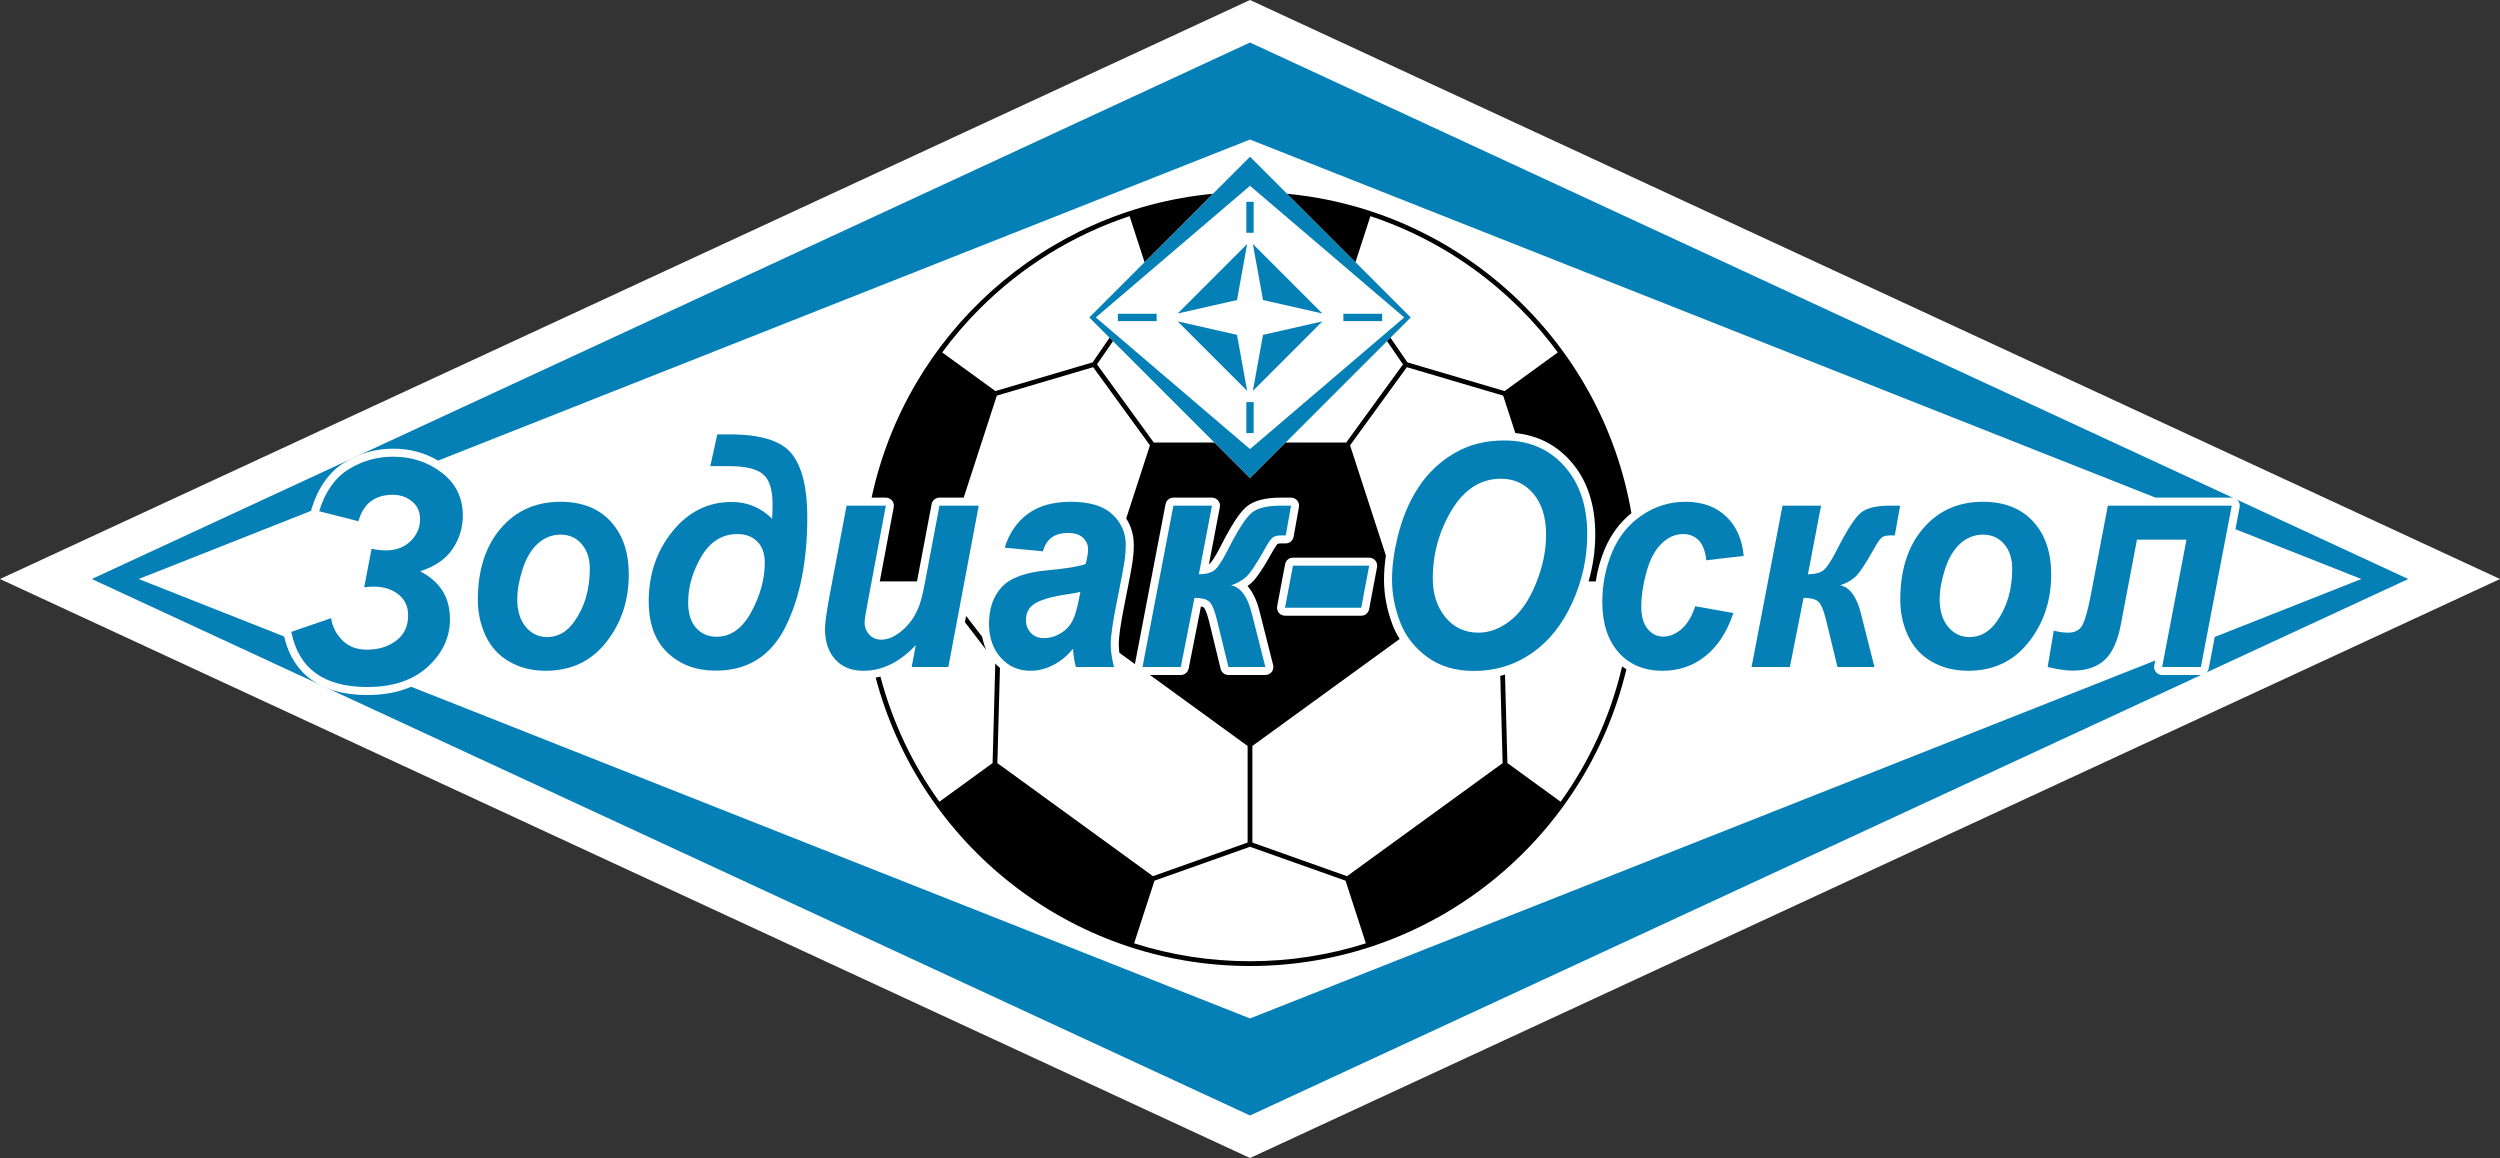
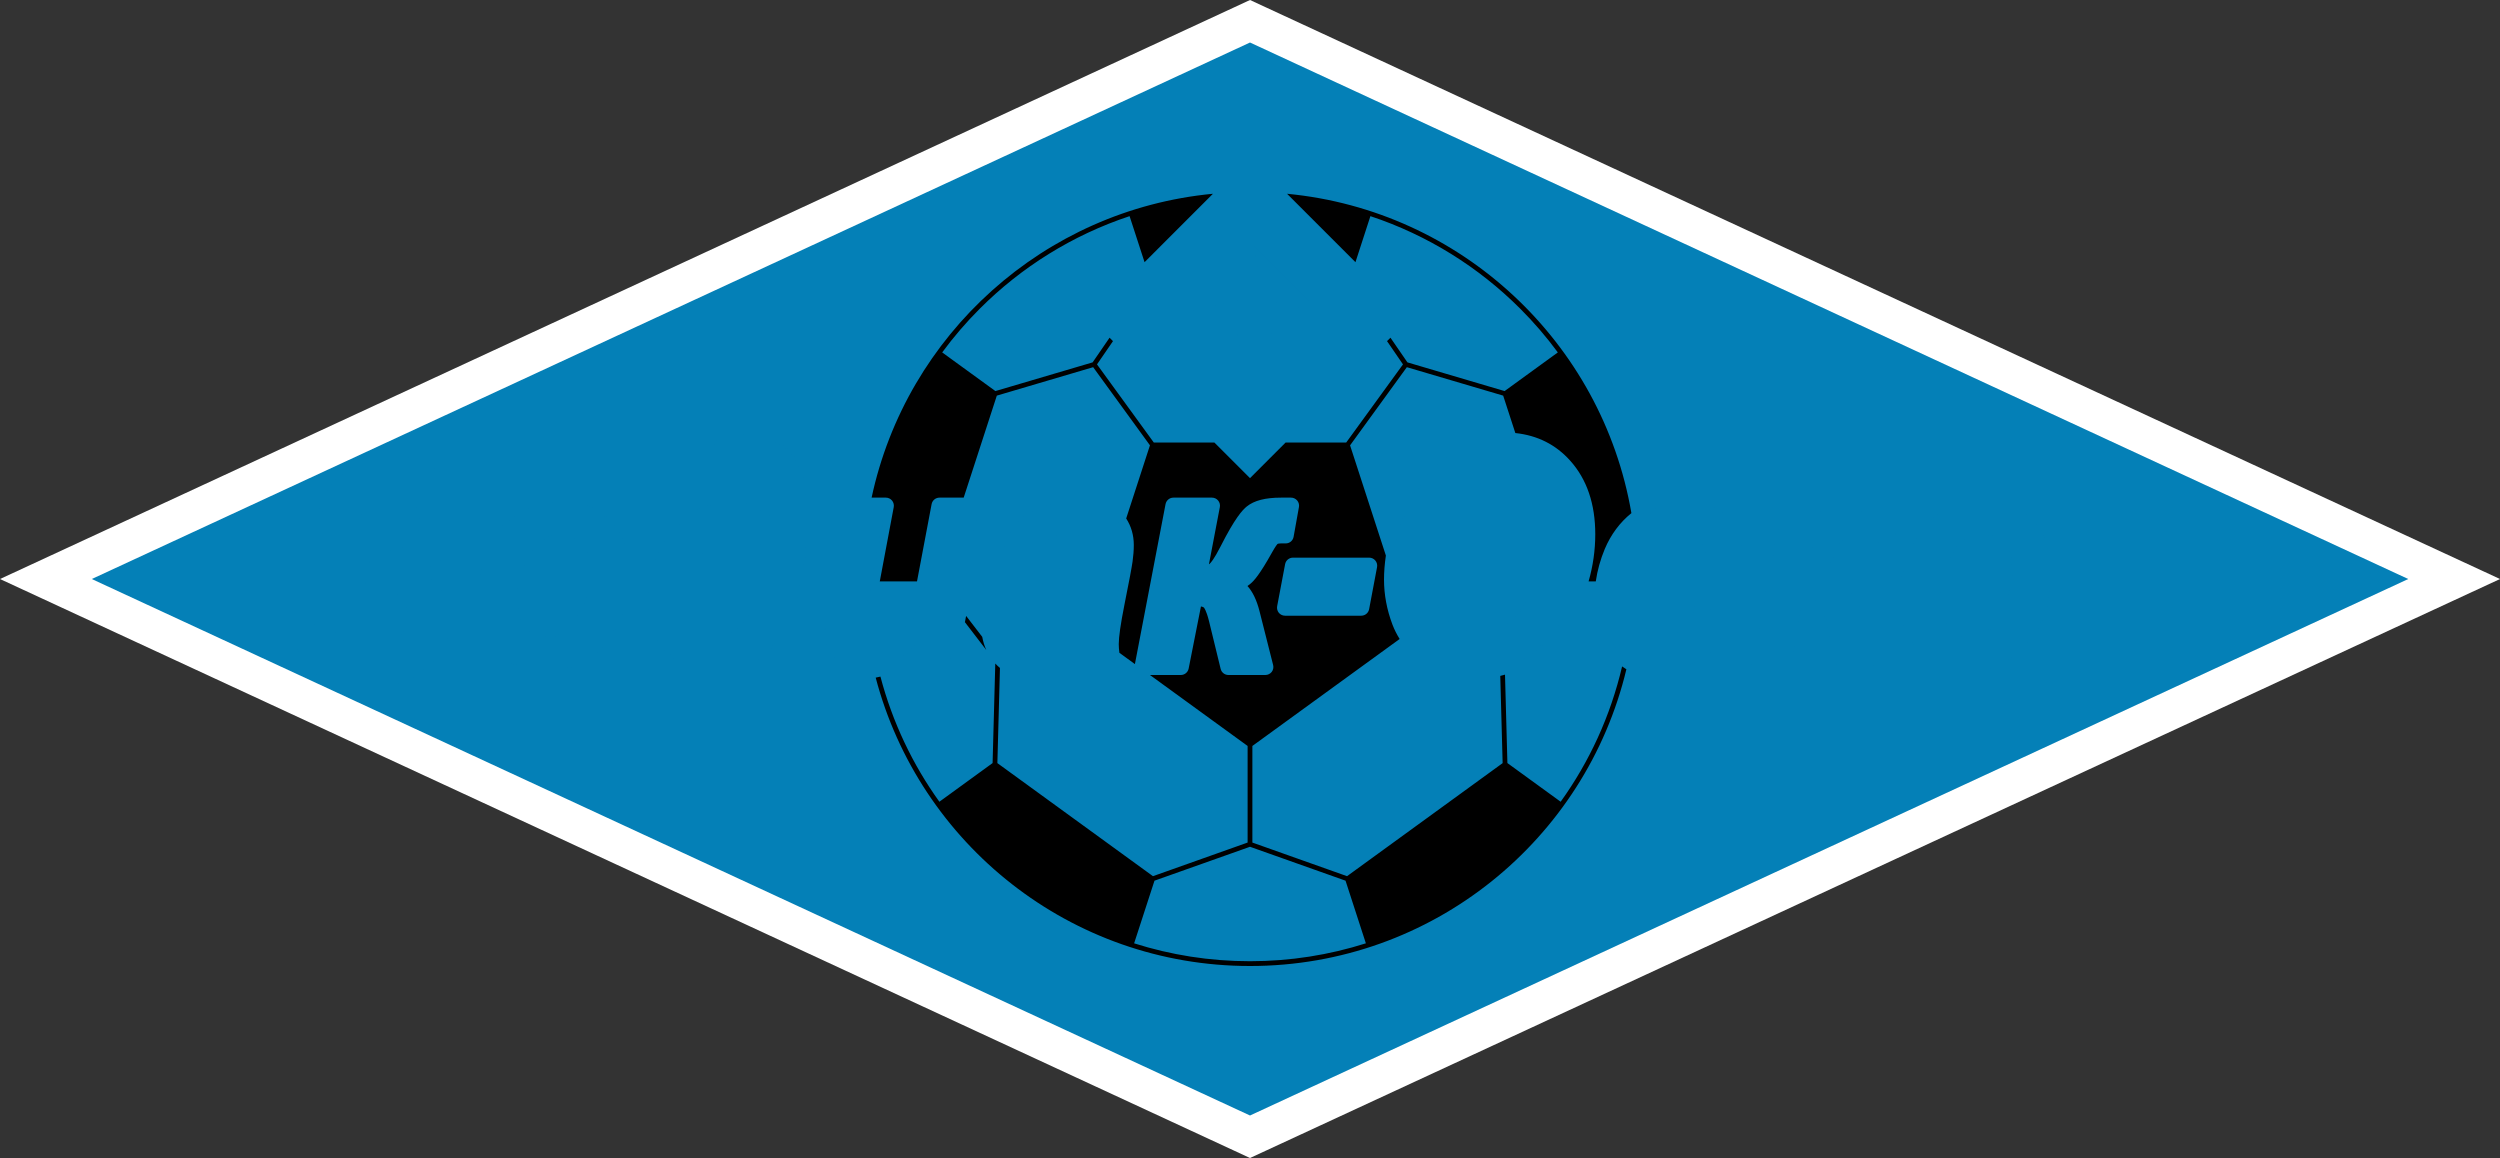
<svg xmlns="http://www.w3.org/2000/svg" width="387.56pt" height="179.52pt" viewBox="0 0 387.56 179.52" version="1.1">
  <rect x="0" y="0" width="387.56" height="179.52" fill="#333333" stroke="none" />
  <defs>
    <clipPath id="clip1">
      <path d="M 0 0 L 387.559 0 L 387.559 179.52 L 0 179.52 Z M 0 0 " />
    </clipPath>
  </defs>
  <g id="surface1">
    <g clip-path="url(#clip1)" clip-rule="nonzero">
      <path style=" stroke:none;fill-rule:nonzero;fill:rgb(100%,100%,100%);fill-opacity:1;" d="M 375.848 84.336 L 196.297 1.164 L 193.781 0 L 191.27 1.164 L 11.715 84.336 L 0 89.762 L 11.715 95.188 L 191.27 178.355 L 193.781 179.52 L 196.297 178.355 L 375.848 95.188 L 387.562 89.762 " />
    </g>
    <path style=" stroke:none;fill-rule:nonzero;fill:rgb(1.567%,50.194%,71.68%);fill-opacity:1;" d="M 193.781 6.59 L 14.227 89.762 L 193.781 172.93 L 373.336 89.762 Z M 193.781 6.59 " />
-     <path style=" stroke:none;fill-rule:nonzero;fill:rgb(100%,100%,100%);fill-opacity:1;" d="M 366.062 89.762 L 346.543 82.043 L 347.195 78.621 C 347.266 78.258 347.172 77.883 346.934 77.598 C 346.699 77.312 346.348 77.145 345.977 77.145 L 334.16 77.145 L 193.781 21.633 L 67.914 71.406 C 65.852 70.184 63.516 69.555 60.934 69.555 C 58.238 69.555 55.707 70.273 53.406 71.691 C 51.035 73.152 49.316 75.57 48.293 78.887 C 48.266 78.984 48.25 79.086 48.246 79.184 L 21.5 89.762 L 44.051 98.676 C 45.031 102.926 48.094 107.742 56.953 107.742 C 59.527 107.742 61.793 107.309 63.742 106.465 L 193.781 157.883 L 334.113 102.395 L 333.965 103.168 C 333.895 103.531 333.992 103.906 334.227 104.191 C 334.465 104.477 334.816 104.641 335.184 104.641 L 341.188 104.641 C 341.781 104.641 342.293 104.219 342.406 103.633 L 343.34 98.742 " />
    <path style=" stroke:none;fill-rule:nonzero;fill:rgb(1.567%,50.194%,71.68%);fill-opacity:1;" d="M 143.387 90.305 C 143.086 91.934 142.785 93.117 142.52 93.84 C 142.145 94.812 141.73 95.594 141.289 96.195 C 140.855 96.793 140.363 97.32 139.805 97.781 C 139.254 98.246 138.719 98.594 138.199 98.816 C 137.668 99.043 137.141 99.164 136.605 99.164 C 135.852 99.164 135.242 98.898 134.758 98.383 C 134.281 97.867 134.035 97.242 134.035 96.527 C 134.035 96.082 134.211 94.973 134.551 93.195 L 137.328 78.387 L 131.242 78.387 L 128.605 92.328 C 128.129 94.902 127.891 96.621 127.891 97.488 C 127.891 99.469 128.418 101.043 129.48 102.227 C 130.539 103.402 131.992 103.988 133.848 103.988 C 136.77 103.988 139.477 102.66 141.969 100.008 L 141.332 103.402 L 147.016 103.402 L 151.727 78.387 L 145.641 78.387 " />
    <path style=" stroke:none;fill-rule:nonzero;fill:rgb(1.567%,50.194%,71.68%);fill-opacity:1;" d="M 89.016 96.383 C 87.887 97.965 86.48 98.762 84.816 98.762 C 83.484 98.762 82.383 98.23 81.508 97.184 C 80.633 96.133 80.188 94.711 80.188 92.914 C 80.188 91.477 80.473 89.895 81.035 88.172 C 81.602 86.453 82.398 85.141 83.41 84.238 C 84.43 83.332 85.598 82.883 86.914 82.883 C 88.238 82.883 89.324 83.363 90.164 84.328 C 91.012 85.301 91.434 86.582 91.434 88.18 C 91.434 91.402 90.621 94.137 89.016 96.383 M 86.895 77.789 C 83.062 77.789 79.965 79.176 77.613 81.934 C 75.258 84.684 74.078 88.383 74.078 93.012 C 74.078 94.988 74.484 96.848 75.289 98.566 C 76.098 100.297 77.324 101.633 78.957 102.57 C 80.602 103.52 82.477 103.984 84.598 103.984 C 88.516 103.984 91.641 102.516 93.973 99.559 C 96.312 96.605 97.477 93.109 97.477 89.055 C 97.477 85.613 96.543 82.883 94.676 80.848 C 92.809 78.812 90.215 77.789 86.895 77.789 " />
    <path style=" stroke:none;fill-rule:nonzero;fill:rgb(1.567%,50.194%,71.68%);fill-opacity:1;" d="M 68.52 73.305 C 66.363 71.633 63.836 70.797 60.934 70.797 C 58.465 70.797 56.168 71.445 54.055 72.746 C 51.941 74.051 50.414 76.223 49.48 79.254 L 55.57 80.805 C 56.32 78.07 58.102 76.703 60.91 76.703 C 62.047 76.703 63.023 77.043 63.863 77.719 C 64.699 78.395 65.117 79.316 65.117 80.5 C 65.117 81.801 64.625 82.938 63.641 83.895 C 62.656 84.852 61.383 85.324 59.812 85.324 C 59.117 85.324 58.387 85.242 57.602 85.066 L 56.461 91.047 C 56.973 90.977 57.449 90.938 57.898 90.938 C 59.441 90.938 60.723 91.328 61.742 92.125 C 62.758 92.914 63.27 94.016 63.27 95.406 C 63.27 97.086 62.648 98.391 61.41 99.324 C 60.172 100.246 58.676 100.715 56.906 100.715 C 55.32 100.715 54.047 100.23 53.086 99.281 C 52.129 98.332 51.535 97.184 51.328 95.832 L 45.16 97.953 C 46.289 103.656 50.219 106.504 56.953 106.504 C 60.902 106.504 64.031 105.457 66.32 103.359 C 68.613 101.258 69.758 98.801 69.758 95.977 C 69.758 94.297 69.375 92.84 68.602 91.602 C 67.832 90.375 66.664 89.352 65.117 88.555 C 67.391 87.848 69.062 86.707 70.141 85.129 C 71.215 83.547 71.75 81.816 71.75 79.938 C 71.75 77.188 70.676 74.977 68.52 73.305 " />
    <path style=" stroke:none;fill-rule:nonzero;fill:rgb(1.567%,50.194%,71.68%);fill-opacity:1;" d="M 116.48 94.852 C 115.09 97.426 113.289 98.711 111.07 98.711 C 109.785 98.711 108.727 98.254 107.91 97.336 C 107.09 96.414 106.68 95.109 106.68 93.414 C 106.68 90.961 107.367 88.582 108.734 86.266 C 110.109 83.949 111.969 82.793 114.316 82.793 C 115.605 82.793 116.633 83.18 117.398 83.957 C 118.176 84.73 118.559 85.824 118.559 87.238 C 118.559 89.738 117.863 92.273 116.48 94.852 M 113.129 67.34 L 111.195 67.34 L 110.117 72.262 L 112.953 72.262 C 115.504 72.262 117.277 72.672 118.27 73.5 C 119.266 74.32 119.766 75.879 119.766 78.168 C 119.766 78.742 119.746 79.48 119.699 80.414 C 118.812 79.543 117.848 78.902 116.805 78.469 C 115.77 78.035 114.648 77.816 113.445 77.816 C 109.77 77.816 106.707 79.336 104.254 82.375 C 101.797 85.414 100.566 89.023 100.566 93.195 C 100.566 96.688 101.547 99.355 103.5 101.199 C 105.445 103.047 107.93 103.965 110.941 103.965 C 115.906 103.965 119.512 101.703 121.773 97.168 C 124.023 92.641 125.152 86.957 125.152 80.125 C 125.152 75.684 124.363 72.438 122.777 70.395 C 121.191 68.359 117.98 67.34 113.129 67.34 " />
    <path style=" stroke:none;fill-rule:nonzero;fill:rgb(1.567%,50.194%,71.68%);fill-opacity:1;" d="M 167.312 92.633 C 167.004 94.281 166.648 95.496 166.242 96.277 C 165.844 97.047 165.234 97.691 164.418 98.184 C 163.605 98.68 162.738 98.922 161.82 98.922 C 160.988 98.922 160.312 98.656 159.809 98.109 C 159.301 97.57 159.047 96.902 159.047 96.125 C 159.047 95.168 159.371 94.402 160.039 93.84 C 160.973 93.051 162.969 92.457 166.02 92.047 C 166.625 91.949 167.117 91.848 167.488 91.742 Z M 166.02 77.789 C 163.238 77.789 161 78.426 159.309 79.68 C 157.621 80.938 156.434 82.68 155.754 84.906 L 161.695 85.469 C 161.922 84.562 162.348 83.863 162.977 83.363 C 163.605 82.875 164.469 82.625 165.555 82.625 C 166.59 82.625 167.363 82.863 167.887 83.355 C 168.406 83.84 168.676 84.449 168.676 85.164 C 168.676 85.734 168.543 86.484 168.289 87.434 C 167.312 87.809 165.379 88.133 162.477 88.398 C 159.047 88.695 156.656 89.555 155.316 90.988 C 153.984 92.418 153.32 94.32 153.32 96.711 C 153.32 98.848 153.93 100.594 155.137 101.953 C 156.355 103.312 157.895 103.988 159.762 103.988 C 160.938 103.988 162.102 103.695 163.266 103.102 C 164.426 102.516 165.445 101.672 166.336 100.57 C 166.395 101.551 166.547 102.492 166.785 103.402 L 172.699 103.402 C 172.359 102.098 172.191 100.906 172.191 99.848 C 172.191 98.648 172.488 96.559 173.082 93.574 C 173.809 89.965 174.227 87.738 174.344 86.887 C 174.465 86.043 174.523 85.238 174.523 84.48 C 174.523 82.613 173.836 81.031 172.445 79.738 C 171.062 78.441 168.922 77.789 166.02 77.789 " />
    <path style=" stroke:none;fill-rule:nonzero;fill:rgb(1.567%,50.194%,71.68%);fill-opacity:1;" d="M 257.602 84.25 C 258.617 83.277 259.715 82.793 260.887 82.793 C 261.91 82.793 262.727 83.121 263.355 83.781 C 263.988 84.441 264.371 85.469 264.516 86.859 L 270.309 86.18 C 270.105 83.668 269.215 81.645 267.637 80.109 C 266.051 78.562 263.93 77.789 261.273 77.789 C 258.824 77.789 256.574 78.492 254.523 79.883 C 252.477 81.273 250.941 83.172 249.922 85.59 C 248.906 88.012 248.395 90.574 248.395 93.293 C 248.395 96.621 249.242 99.234 250.922 101.141 C 252.598 103.039 254.879 103.988 257.746 103.988 C 260.266 103.988 262.48 103.23 264.387 101.703 C 266.297 100.184 267.738 97.957 268.715 95.039 L 262.801 93.977 C 262.285 95.547 261.582 96.727 260.68 97.516 C 259.773 98.297 258.832 98.688 257.855 98.688 C 256.879 98.688 256.066 98.285 255.414 97.492 C 254.766 96.688 254.438 95.547 254.438 94.074 C 254.438 92.375 254.715 90.559 255.254 88.621 C 255.801 86.676 256.582 85.223 257.602 84.25 " />
    <path style=" stroke:none;fill-rule:nonzero;fill:rgb(1.567%,50.194%,71.68%);fill-opacity:1;" d="M 309.523 96.383 C 308.391 97.965 306.988 98.762 305.324 98.762 C 303.992 98.762 302.891 98.23 302.016 97.184 C 301.137 96.133 300.695 94.711 300.695 92.914 C 300.695 91.477 300.98 89.895 301.543 88.172 C 302.109 86.453 302.906 85.141 303.918 84.238 C 304.938 83.332 306.105 82.883 307.422 82.883 C 308.746 82.883 309.836 83.363 310.672 84.328 C 311.52 85.301 311.941 86.582 311.941 88.18 C 311.941 91.402 311.129 94.137 309.523 96.383 M 315.184 80.848 C 313.316 78.812 310.723 77.789 307.398 77.789 C 303.57 77.789 300.473 79.176 298.121 81.934 C 295.766 84.684 294.586 88.383 294.586 93.012 C 294.586 94.988 294.992 96.848 295.797 98.566 C 296.605 100.297 297.832 101.633 299.465 102.57 C 301.109 103.52 302.984 103.984 305.105 103.984 C 309.023 103.984 312.148 102.516 314.48 99.559 C 316.82 96.605 317.984 93.109 317.984 89.055 C 317.984 85.613 317.051 82.883 315.184 80.848 " />
-     <path style=" stroke:none;fill-rule:nonzero;fill:rgb(1.567%,50.194%,71.68%);fill-opacity:1;" d="M 326.766 78.387 L 324.109 92.328 C 323.66 94.652 323.219 96.195 322.797 96.945 C 322.371 97.699 321.648 98.078 320.613 98.078 C 319.945 98.078 319.207 97.973 318.383 97.773 L 317.434 103.402 C 319.012 103.777 320.309 103.965 321.316 103.965 C 323.434 103.965 325.09 103.406 326.273 102.309 C 327.461 101.199 328.301 99.371 328.777 96.832 L 331.281 83.66 L 338.957 83.66 L 335.184 103.402 L 341.188 103.402 L 345.98 78.387 " />
    <path style=" stroke:none;fill-rule:nonzero;fill:rgb(1.567%,50.194%,71.68%);fill-opacity:1;" d="M 200.145 78.387 L 198.578 78.387 C 196.473 78.387 194.969 78.746 194.062 79.48 C 193.156 80.211 191.906 82.148 190.305 85.309 C 189.488 86.91 188.82 87.93 188.316 88.355 C 187.801 88.793 186.98 89.016 185.852 89.031 L 187.887 78.387 L 181.906 78.387 L 177.117 103.402 L 183.051 103.402 L 185.172 92.684 C 186.242 92.684 186.996 92.867 187.434 93.238 C 187.867 93.609 188.266 94.523 188.633 96.004 L 190.438 103.402 L 196.164 103.402 L 194.039 95.016 C 193.391 92.457 192.316 91.027 190.836 90.73 C 191.66 90.496 192.406 90.086 193.086 89.516 C 193.766 88.945 194.758 87.473 196.074 85.102 C 196.566 84.215 196.953 83.645 197.234 83.387 C 197.508 83.133 197.957 83.004 198.578 83.004 L 199.32 83.004 " />
    <path style=" stroke:none;fill-rule:nonzero;fill:rgb(1.567%,50.194%,71.68%);fill-opacity:1;" d="M 199.211 94.211 L 211.023 94.211 L 212.258 87.688 L 200.441 87.688 Z M 199.211 94.211 " />
    <path style=" stroke:none;fill-rule:nonzero;fill:rgb(1.567%,50.194%,71.68%);fill-opacity:1;" d="M 238.121 90.43 C 237.078 93.004 235.77 94.918 234.176 96.18 C 232.586 97.441 230.926 98.078 229.203 98.078 C 227.082 98.078 225.371 97.273 224.07 95.676 C 222.766 94.074 222.113 92.086 222.113 89.715 C 222.113 85.848 223.102 82.305 225.055 79.07 C 227.016 75.828 229.559 74.215 232.68 74.215 C 234.719 74.215 236.391 74.984 237.711 76.535 C 239.02 78.082 239.68 80.211 239.68 82.93 C 239.68 85.367 239.156 87.867 238.121 90.43 M 233.191 68.281 C 230.316 68.281 227.762 68.922 225.512 70.227 C 223.266 71.52 221.398 73.281 219.922 75.508 C 218.445 77.742 217.344 80.371 216.629 83.402 C 216.078 85.664 215.797 87.816 215.797 89.852 C 215.797 92.055 216.211 94.234 217.027 96.391 C 217.852 98.551 219.242 100.363 221.203 101.824 C 223.172 103.281 225.605 104.012 228.5 104.012 C 231.84 104.012 234.828 103.094 237.477 101.254 C 240.121 99.422 242.211 96.801 243.754 93.391 C 245.297 89.98 246.062 86.461 246.062 82.809 C 246.062 78.434 244.883 74.914 242.508 72.262 C 240.141 69.605 237.035 68.281 233.191 68.281 " />
    <path style=" stroke:none;fill-rule:nonzero;fill:rgb(1.567%,50.194%,71.68%);fill-opacity:1;" d="M 288.484 79.48 C 287.578 80.211 286.328 82.148 284.727 85.309 C 283.91 86.91 283.242 87.93 282.734 88.355 C 282.223 88.793 281.402 89.016 280.273 89.031 L 282.309 78.387 L 276.332 78.387 L 271.535 103.402 L 277.473 103.402 L 279.594 92.684 C 280.664 92.684 281.422 92.867 281.852 93.238 C 282.289 93.609 282.688 94.523 283.055 96.004 L 284.855 103.402 L 290.586 103.402 L 288.465 95.016 C 287.812 92.457 286.738 91.027 285.254 90.73 C 286.082 90.496 286.828 90.086 287.508 89.516 C 288.188 88.945 289.18 87.473 290.496 85.102 C 290.988 84.215 291.371 83.645 291.656 83.387 C 291.93 83.129 292.379 83 293.004 83 L 293.738 83 L 294.566 78.387 L 293.004 78.387 C 290.895 78.387 289.391 78.75 288.484 79.48 " />
    <path style=" stroke:none;fill-rule:nonzero;fill:rgb(1.567%,50.194%,71.68%);fill-opacity:1;" d="M 193.781 24.297 L 168.867 49.211 L 193.781 74.125 L 218.695 49.211 Z M 193.781 24.297 " />
    <path style=" stroke:none;fill-rule:nonzero;fill:rgb(0%,0%,0%);fill-opacity:1;" d="M 193.781 149.012 C 187.52 149.012 181.484 148.039 175.816 146.238 L 178.973 136.527 L 193.781 131.27 L 208.59 136.527 L 211.742 146.238 C 206.078 148.039 200.043 149.012 193.781 149.012 M 197.988 93.98 L 199.223 87.461 C 199.332 86.871 199.844 86.449 200.441 86.449 L 212.254 86.449 C 212.625 86.449 212.977 86.613 213.211 86.898 C 213.449 87.18 213.543 87.555 213.477 87.918 L 212.246 94.441 C 212.133 95.027 211.621 95.449 211.023 95.449 L 199.211 95.449 C 198.84 95.449 198.488 95.285 198.254 95.004 C 198.02 94.719 197.922 94.344 197.988 93.98 M 241.938 124.289 L 233.684 118.293 L 233.312 104.586 C 233.07 104.656 232.824 104.723 232.578 104.781 L 232.945 118.301 L 208.824 135.828 L 194.148 130.617 L 194.148 115.641 L 216.977 99.059 C 216.539 98.355 216.164 97.613 215.863 96.828 C 214.996 94.535 214.555 92.188 214.555 89.852 C 214.555 88.656 214.656 87.406 214.844 86.121 L 209.293 69.039 L 218.094 56.922 L 233.027 61.332 L 234.914 67.133 C 238.336 67.492 241.199 68.926 243.434 71.434 C 246.004 74.301 247.305 78.129 247.305 82.809 C 247.305 85.293 246.953 87.742 246.27 90.129 L 247.383 90.129 C 247.637 88.398 248.105 86.719 248.777 85.109 C 249.73 82.859 251.113 80.992 252.906 79.547 C 248.371 53.125 226.562 32.609 199.523 30.039 L 210.129 40.645 L 212.445 33.508 C 221.301 36.445 229.23 41.41 235.68 47.863 C 237.785 49.965 239.73 52.23 241.5 54.633 L 233.25 60.625 L 218.184 56.176 L 215.555 52.352 L 215.023 52.883 L 217.496 56.488 L 208.695 68.602 L 199.301 68.602 L 193.781 74.125 L 188.258 68.602 L 178.867 68.602 L 170.062 56.488 L 172.539 52.883 L 172.008 52.352 L 169.383 56.176 L 154.312 60.625 L 146.062 54.633 C 147.832 52.23 149.777 49.965 151.883 47.863 C 158.328 41.41 166.258 36.445 175.113 33.508 L 177.434 40.645 L 188.035 30.039 C 161.82 32.531 140.523 51.891 135.121 77.145 L 137.328 77.145 C 137.699 77.145 138.047 77.309 138.285 77.594 C 138.52 77.879 138.617 78.254 138.551 78.617 L 136.387 90.129 L 142.156 90.129 C 142.16 90.109 142.164 90.094 142.168 90.074 L 144.422 78.156 C 144.531 77.57 145.043 77.145 145.641 77.145 L 149.395 77.145 L 154.531 61.332 L 169.465 56.922 L 178.27 69.035 L 174.586 80.375 C 175.363 81.582 175.766 82.953 175.766 84.48 C 175.766 85.312 175.699 86.184 175.574 87.055 C 175.453 87.93 175.039 90.141 174.301 93.816 C 173.727 96.707 173.434 98.738 173.434 99.848 C 173.434 100.273 173.469 100.727 173.531 101.199 L 175.938 102.949 L 180.688 78.152 C 180.801 77.57 181.312 77.145 181.906 77.145 L 187.887 77.145 C 188.258 77.145 188.609 77.312 188.844 77.598 C 189.078 77.883 189.176 78.258 189.105 78.617 L 187.414 87.48 C 187.457 87.453 187.488 87.43 187.516 87.406 C 187.688 87.262 188.191 86.719 189.199 84.746 C 191.449 80.301 192.609 79.059 193.281 78.516 C 194.422 77.594 196.156 77.145 198.578 77.145 L 200.145 77.145 C 200.512 77.145 200.859 77.309 201.098 77.59 C 201.332 77.871 201.434 78.242 201.367 78.605 L 200.539 83.219 C 200.434 83.812 199.922 84.242 199.32 84.242 L 198.578 84.242 C 198.238 84.242 198.098 84.297 198.062 84.312 C 198.004 84.367 197.75 84.645 197.16 85.703 C 195.281 89.082 194.391 90.039 193.883 90.465 C 193.723 90.602 193.559 90.73 193.387 90.848 C 194.191 91.73 194.812 93.023 195.246 94.711 L 197.367 103.098 C 197.461 103.469 197.379 103.863 197.145 104.164 C 196.906 104.465 196.547 104.641 196.16 104.641 L 190.438 104.641 C 189.863 104.641 189.367 104.25 189.23 103.695 L 187.43 96.305 C 186.988 94.535 186.641 94.195 186.629 94.184 C 186.609 94.168 186.496 94.078 186.176 94.012 L 184.27 103.641 C 184.156 104.223 183.645 104.641 183.051 104.641 L 178.27 104.641 L 193.41 115.641 L 193.41 130.617 L 178.738 135.828 L 154.617 118.301 L 155.016 103.547 C 154.766 103.336 154.523 103.113 154.293 102.863 L 153.875 118.293 L 145.625 124.289 C 141.477 118.516 138.352 111.957 136.488 104.887 C 136.246 104.949 136.004 105.004 135.754 105.051 C 142.516 130.777 165.93 149.754 193.781 149.754 C 222.098 149.754 245.824 130.137 252.129 103.754 C 251.906 103.613 251.68 103.473 251.465 103.312 C 249.672 110.984 246.395 118.086 241.938 124.289 " />
    <path style=" stroke:none;fill-rule:nonzero;fill:rgb(0%,0%,0%);fill-opacity:1;" d="M 152.27 98.73 L 149.77 95.48 L 149.586 96.453 L 152.898 100.766 C 152.609 100.133 152.402 99.453 152.27 98.73 " />
-     <path style=" stroke:none;fill-rule:nonzero;fill:rgb(100%,100%,100%);fill-opacity:1;" d="M 193.781 69.617 L 169.879 49.211 L 193.781 28.805 L 217.688 49.211 Z M 193.781 69.617 " />
    <path style=" stroke:none;fill-rule:nonzero;fill:rgb(1.567%,50.194%,71.68%);fill-opacity:1;" d="M 208.258 49.781 L 214.266 49.781 L 214.266 48.641 L 208.258 48.641 Z M 208.258 49.781 " />
    <path style=" stroke:none;fill-rule:nonzero;fill:rgb(1.567%,50.194%,71.68%);fill-opacity:1;" d="M 173.297 49.781 L 179.305 49.781 L 179.305 48.641 L 173.297 48.641 Z M 173.297 49.781 " />
    <path style=" stroke:none;fill-rule:nonzero;fill:rgb(1.567%,50.194%,71.68%);fill-opacity:1;" d="M 193.211 36.086 L 194.352 36.086 L 194.352 31.285 L 193.211 31.285 Z M 193.211 36.086 " />
    <path style=" stroke:none;fill-rule:nonzero;fill:rgb(1.567%,50.194%,71.68%);fill-opacity:1;" d="M 193.211 67.137 L 194.352 67.137 L 194.352 62.336 L 193.211 62.336 Z M 193.211 67.137 " />
    <path style=" stroke:none;fill-rule:nonzero;fill:rgb(1.567%,50.194%,71.68%);fill-opacity:1;" d="M 193.34 37.824 L 182.562 48.602 L 191.766 46.512 " />
    <path style=" stroke:none;fill-rule:nonzero;fill:rgb(1.567%,50.194%,71.68%);fill-opacity:1;" d="M 194.223 37.824 L 205 48.602 L 195.797 46.512 " />
    <path style=" stroke:none;fill-rule:nonzero;fill:rgb(1.567%,50.194%,71.68%);fill-opacity:1;" d="M 193.34 60.598 L 182.562 49.82 L 191.766 51.91 " />
    <path style=" stroke:none;fill-rule:nonzero;fill:rgb(1.567%,50.194%,71.68%);fill-opacity:1;" d="M 194.223 60.598 L 205 49.82 L 195.797 51.91 " />
  </g>
</svg>